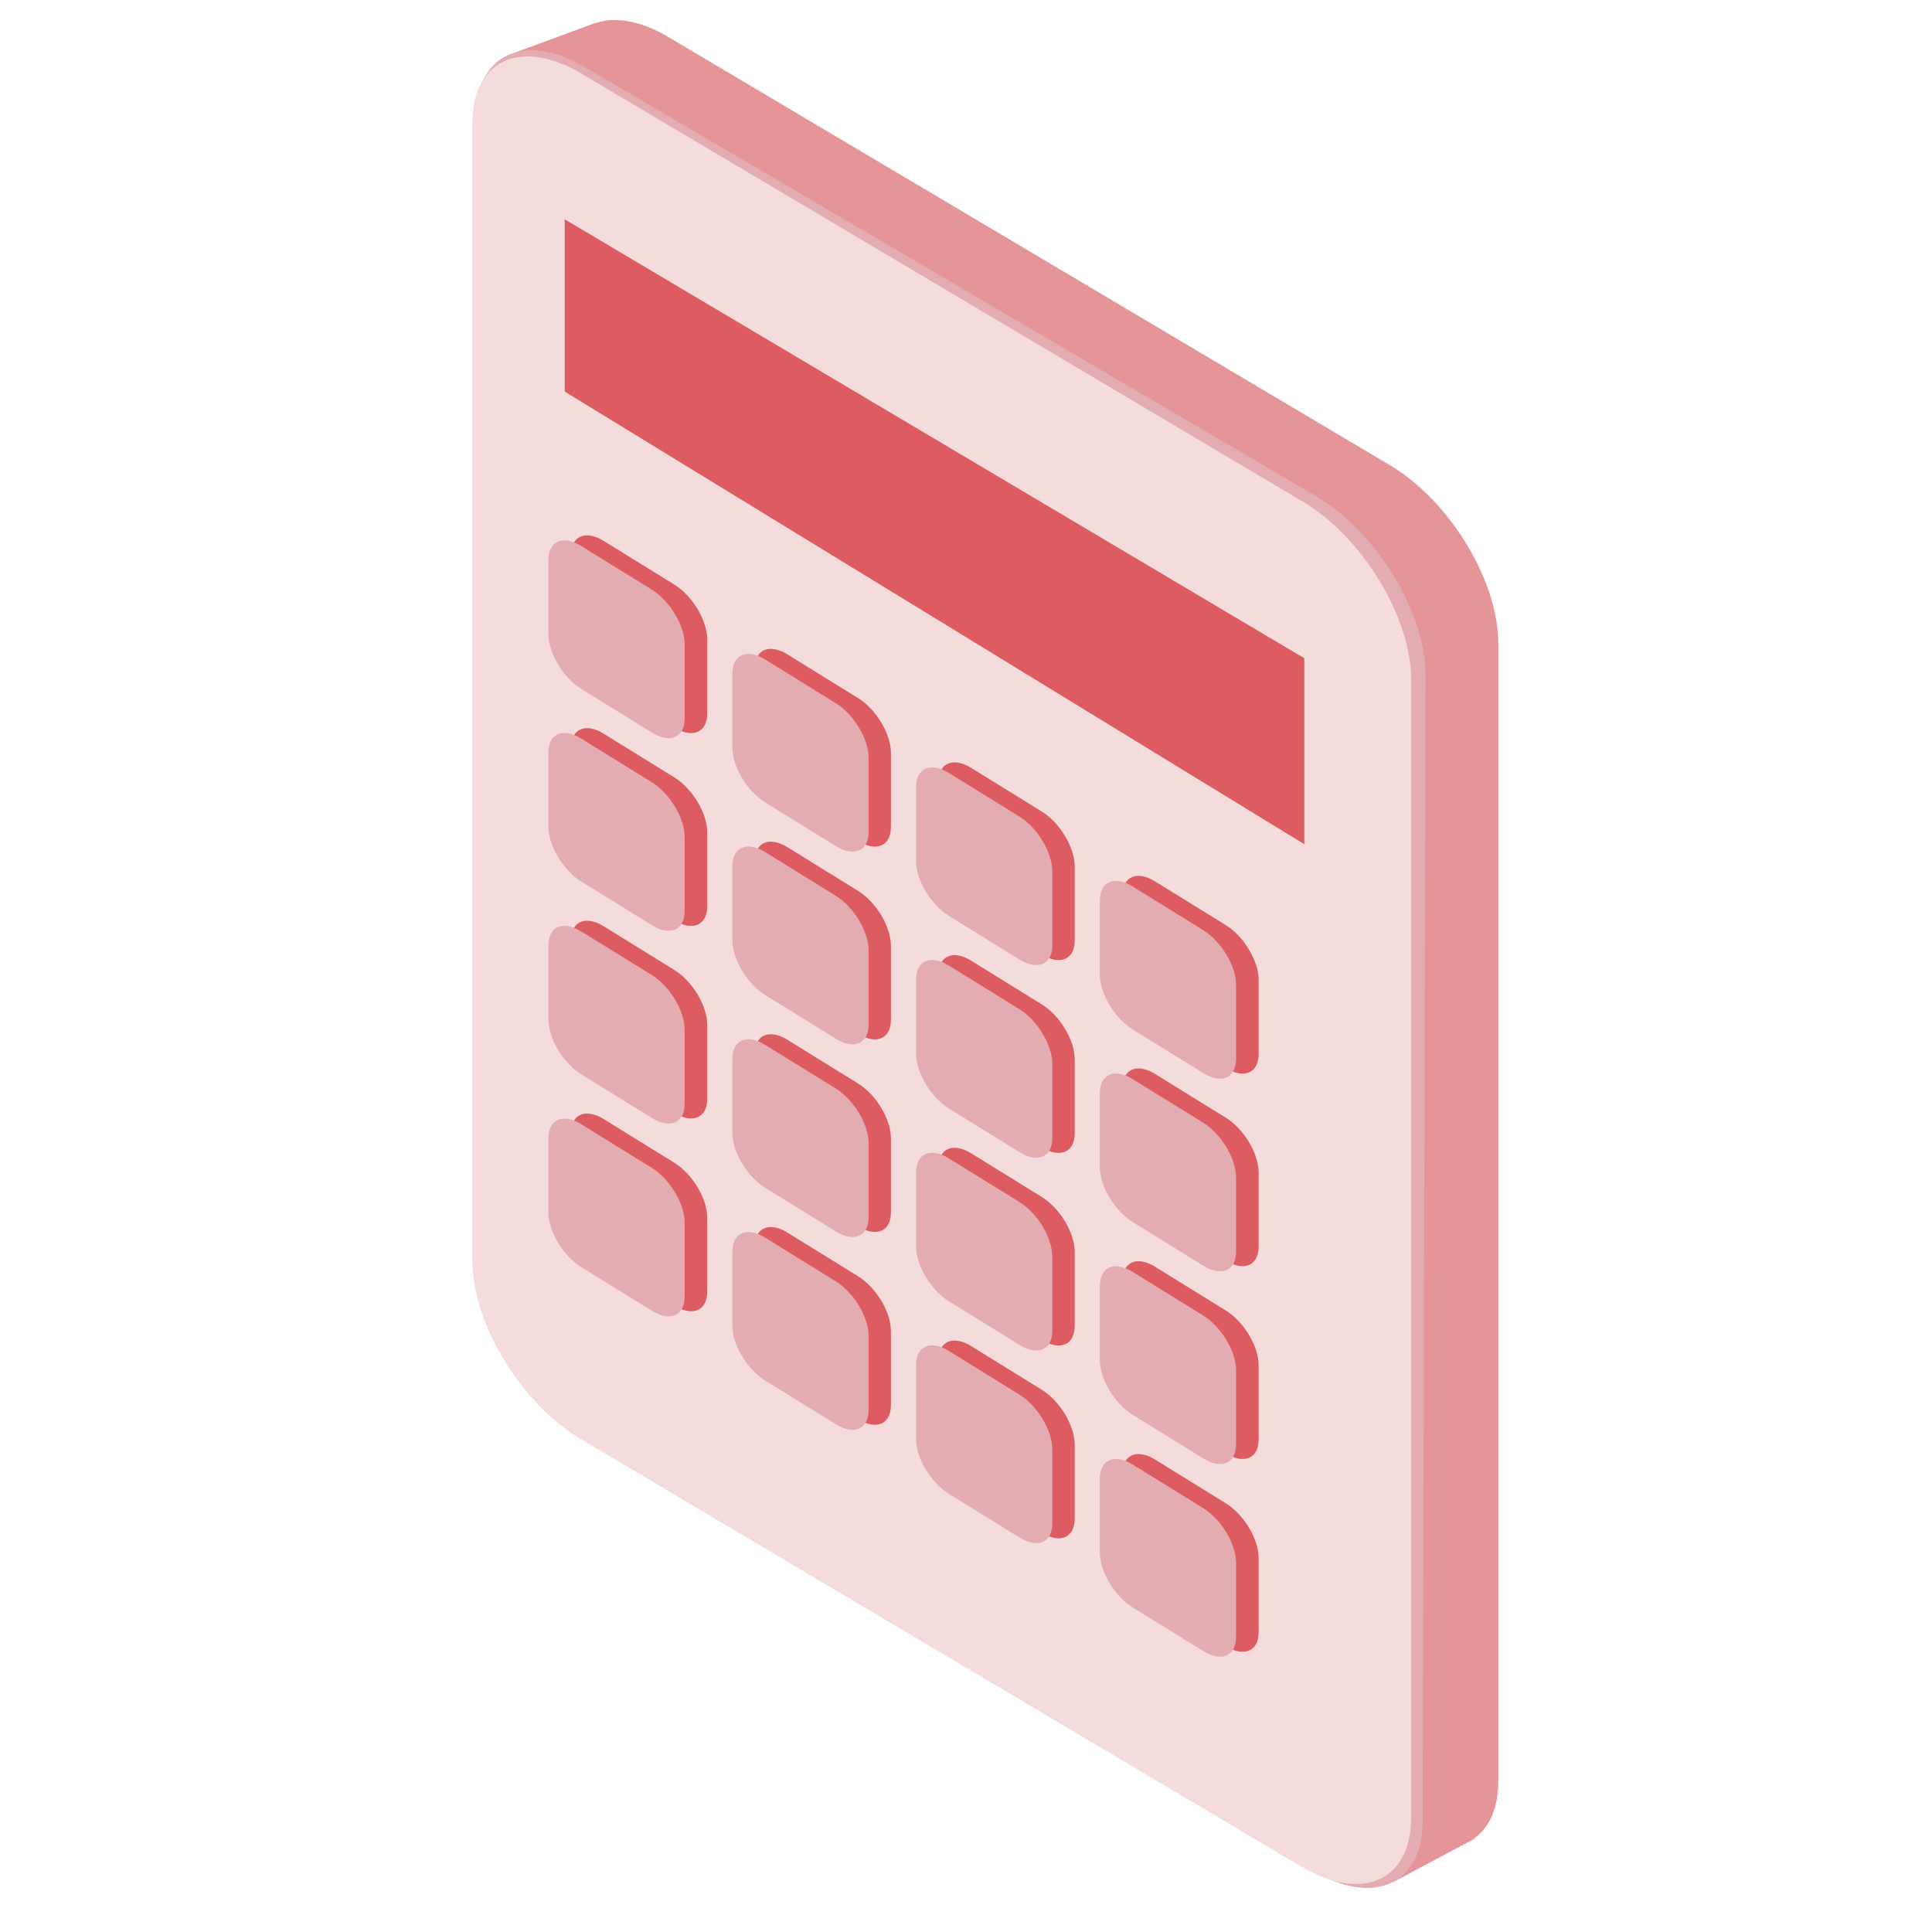
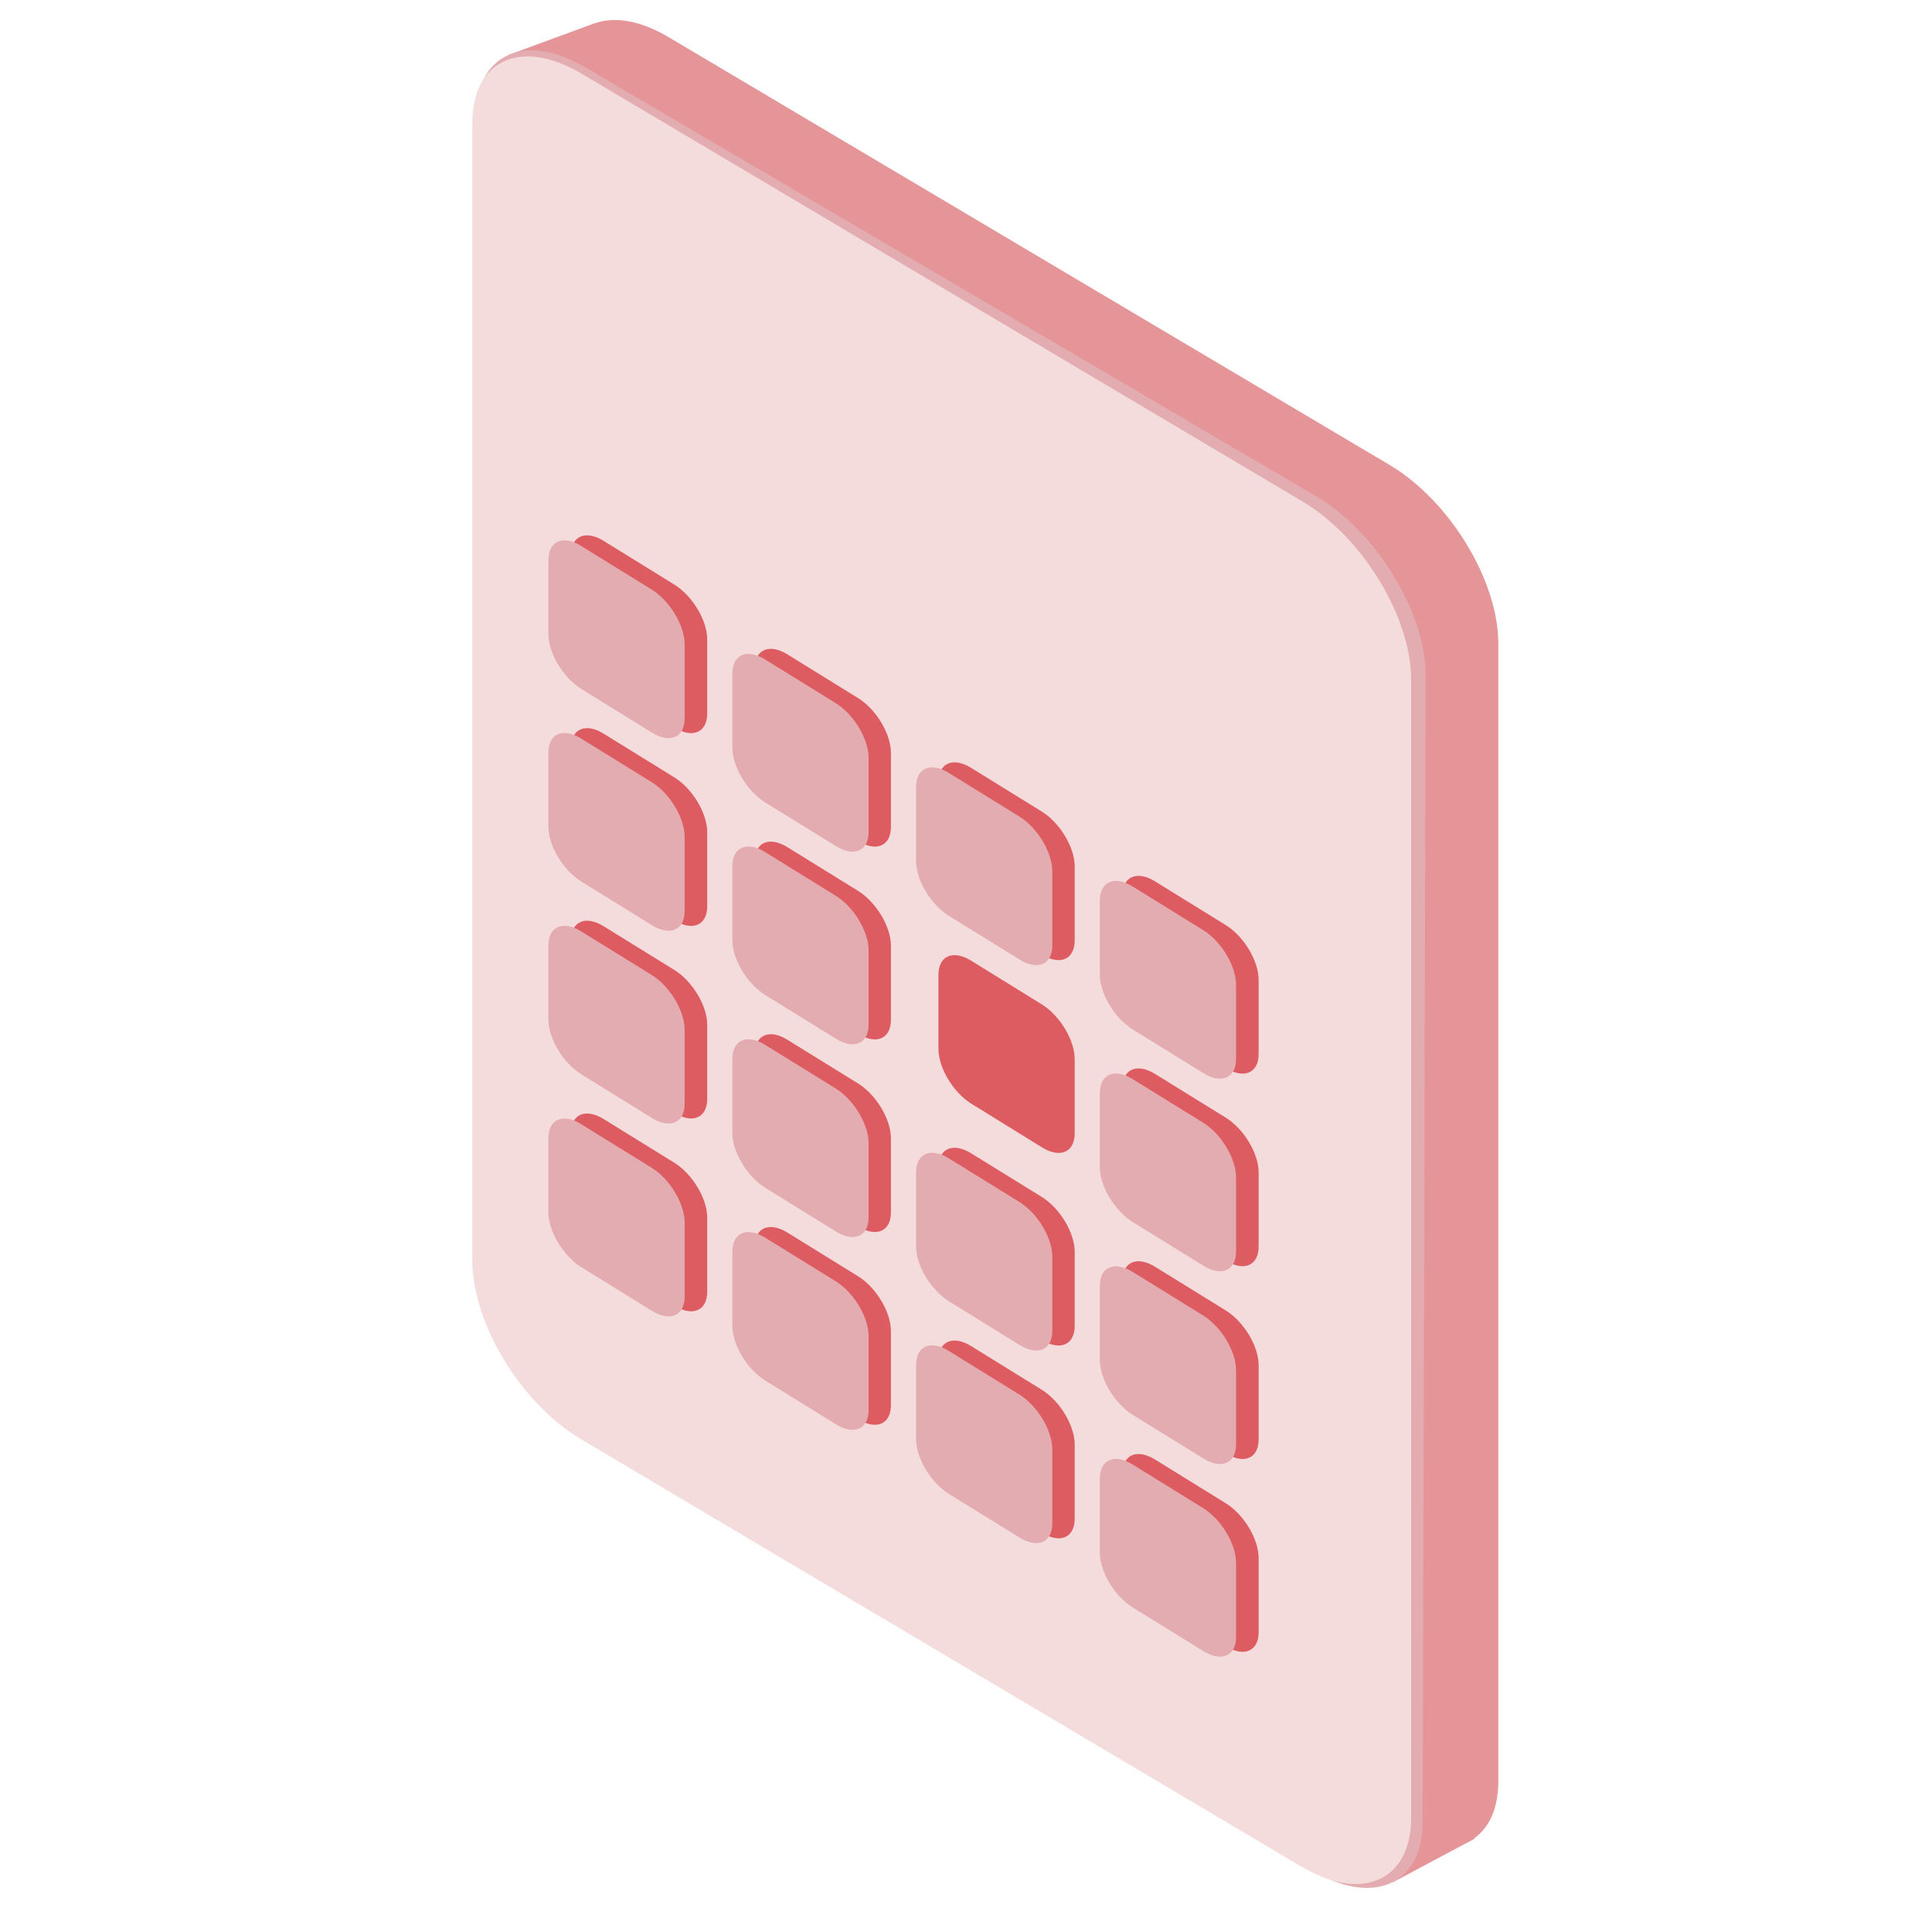
<svg xmlns="http://www.w3.org/2000/svg" width="96" height="96" viewBox="0 0 96 96" fill="none">
  <g clip-path="url(#clip0_3166_18805)">
    <path d="M69.041 90.969L33.211 69.709C30.221 67.939 27.801 63.959 27.801 60.829V4.299C27.801 1.169 30.221 0.069 33.211 1.839L69.041 23.099C72.031 24.869 74.451 28.849 74.451 31.979V88.499C74.451 91.629 72.031 92.729 69.041 90.959V90.969Z" fill="#E59598" />
    <path d="M69.21 93.53L73.26 91.37L73.14 89.58L69.8 89.35L68.26 90.24L69.21 93.53Z" fill="#E59598" />
    <path d="M29.53 1.16L25.24 2.74L31.97 6.61L34.01 4.58L29.53 1.16Z" fill="#E59598" />
    <path d="M65.211 92.939L29.131 71.459C26.141 69.679 23.711 65.699 23.701 62.569L23.631 5.859C23.631 2.699 26.061 1.569 29.071 3.339L65.351 24.629C68.391 26.409 70.851 30.429 70.841 33.599L70.691 90.519C70.691 93.659 68.221 94.739 65.201 92.939H65.211Z" fill="#E3ACB1" />
    <path d="M64.711 92.78L28.881 71.52C25.891 69.75 23.471 65.77 23.471 62.64V6.11C23.471 2.98 25.891 1.88 28.881 3.65L64.711 24.91C67.701 26.68 70.121 30.66 70.121 33.79V90.31C70.121 93.44 67.701 94.54 64.711 92.77V92.78Z" fill="#F4DBDC" />
-     <path d="M64.811 41.948L28.061 19.458V10.898L64.811 32.708V41.948Z" fill="#DD5C62" />
    <path d="M33.511 36.15L30.001 33.98C29.101 33.42 28.371 32.2 28.371 31.26V27.58C28.371 26.63 29.101 26.32 30.001 26.88L33.511 29.05C34.411 29.61 35.141 30.83 35.141 31.77V35.45C35.141 36.4 34.411 36.71 33.511 36.15Z" fill="#DD5C62" />
-     <path d="M42.64 41.789L39.13 39.619C38.23 39.059 37.5 37.839 37.5 36.899V33.219C37.5 32.269 38.23 31.959 39.13 32.519L42.64 34.689C43.54 35.249 44.27 36.469 44.27 37.409V41.089C44.27 42.039 43.54 42.349 42.64 41.789Z" fill="#DD5C62" />
+     <path d="M42.64 41.789C38.23 39.059 37.5 37.839 37.5 36.899V33.219C37.5 32.269 38.23 31.959 39.13 32.519L42.64 34.689C43.54 35.249 44.27 36.469 44.27 37.409V41.089C44.27 42.039 43.54 42.349 42.64 41.789Z" fill="#DD5C62" />
    <path d="M51.771 47.429L48.261 45.259C47.361 44.699 46.631 43.479 46.631 42.539V38.859C46.631 37.909 47.361 37.599 48.261 38.159L51.771 40.329C52.671 40.889 53.401 42.109 53.401 43.049V46.729C53.401 47.679 52.671 47.989 51.771 47.429Z" fill="#DD5C62" />
    <path d="M60.911 53.07L57.401 50.9C56.502 50.34 55.772 49.12 55.772 48.18V44.5C55.772 43.55 56.502 43.24 57.401 43.8L60.911 45.97C61.812 46.53 62.541 47.75 62.541 48.69V52.37C62.541 53.32 61.812 53.63 60.911 53.07Z" fill="#DD5C62" />
    <path d="M33.511 45.73L30.001 43.56C29.101 43 28.371 41.78 28.371 40.84V37.16C28.371 36.21 29.101 35.9 30.001 36.46L33.511 38.63C34.411 39.19 35.141 40.41 35.141 41.35V45.03C35.141 45.98 34.411 46.29 33.511 45.73Z" fill="#DD5C62" />
    <path d="M42.64 51.369L39.13 49.199C38.23 48.639 37.5 47.419 37.5 46.479V42.799C37.5 41.849 38.23 41.539 39.13 42.099L42.64 44.269C43.54 44.829 44.27 46.049 44.27 46.989V50.669C44.27 51.619 43.54 51.929 42.64 51.369Z" fill="#DD5C62" />
    <path d="M51.771 57.01L48.261 54.84C47.361 54.279 46.631 53.059 46.631 52.12V48.44C46.631 47.489 47.361 47.179 48.261 47.739L51.771 49.91C52.671 50.469 53.401 51.69 53.401 52.63V56.309C53.401 57.26 52.671 57.569 51.771 57.01Z" fill="#DD5C62" />
    <path d="M60.911 62.638L57.401 60.468C56.502 59.908 55.772 58.688 55.772 57.748V54.068C55.772 53.118 56.502 52.808 57.401 53.368L60.911 55.538C61.812 56.098 62.541 57.318 62.541 58.258V61.938C62.541 62.888 61.812 63.198 60.911 62.638Z" fill="#DD5C62" />
    <path d="M33.511 55.298L30.001 53.129C29.101 52.569 28.371 51.349 28.371 50.408V46.728C28.371 45.779 29.101 45.468 30.001 46.029L33.511 48.199C34.411 48.758 35.141 49.978 35.141 50.919V54.599C35.141 55.548 34.411 55.858 33.511 55.298Z" fill="#DD5C62" />
    <path d="M42.64 60.939L39.13 58.769C38.23 58.209 37.5 56.989 37.5 56.049V52.369C37.5 51.419 38.23 51.109 39.13 51.669L42.64 53.839C43.54 54.399 44.27 55.619 44.27 56.559V60.239C44.27 61.189 43.54 61.499 42.64 60.939Z" fill="#DD5C62" />
    <path d="M51.771 66.58L48.261 64.41C47.361 63.85 46.631 62.63 46.631 61.69V58.01C46.631 57.06 47.361 56.75 48.261 57.31L51.771 59.48C52.671 60.04 53.401 61.26 53.401 62.2V65.88C53.401 66.83 52.671 67.14 51.771 66.58Z" fill="#DD5C62" />
    <path d="M60.911 72.219L57.401 70.049C56.502 69.489 55.772 68.269 55.772 67.329V63.648C55.772 62.699 56.502 62.389 57.401 62.949L60.911 65.118C61.812 65.678 62.541 66.898 62.541 67.838V71.519C62.541 72.469 61.812 72.778 60.911 72.219Z" fill="#DD5C62" />
    <path d="M33.511 64.879L30.001 62.709C29.101 62.149 28.371 60.929 28.371 59.989V56.309C28.371 55.359 29.101 55.049 30.001 55.609L33.511 57.779C34.411 58.339 35.141 59.559 35.141 60.499V64.179C35.141 65.129 34.411 65.439 33.511 64.879Z" fill="#DD5C62" />
    <path d="M42.64 70.519L39.13 68.349C38.23 67.789 37.5 66.569 37.5 65.629V61.949C37.5 60.999 38.23 60.689 39.13 61.249L42.64 63.419C43.54 63.979 44.27 65.199 44.27 66.139V69.819C44.27 70.769 43.54 71.079 42.64 70.519Z" fill="#DD5C62" />
    <path d="M51.771 76.16L48.261 73.99C47.361 73.43 46.631 72.21 46.631 71.27V67.59C46.631 66.64 47.361 66.33 48.261 66.89L51.771 69.06C52.671 69.62 53.401 70.84 53.401 71.78V75.46C53.401 76.41 52.671 76.72 51.771 76.16Z" fill="#DD5C62" />
    <path d="M60.911 81.799L57.401 79.629C56.502 79.069 55.772 77.849 55.772 76.909V73.229C55.772 72.279 56.502 71.969 57.401 72.528L60.911 74.698C61.812 75.258 62.541 76.478 62.541 77.418V81.099C62.541 82.049 61.812 82.359 60.911 81.799Z" fill="#DD5C62" />
    <path d="M32.39 36.4L28.88 34.23C27.98 33.67 27.25 32.45 27.25 31.51V27.83C27.25 26.88 27.98 26.57 28.88 27.13L32.39 29.3C33.29 29.86 34.02 31.08 34.02 32.02V35.7C34.02 36.65 33.29 36.96 32.39 36.4Z" fill="#E3ACB1" />
    <path d="M41.531 42.041L38.021 39.871C37.121 39.311 36.391 38.091 36.391 37.151V33.471C36.391 32.521 37.121 32.211 38.021 32.771L41.531 34.941C42.431 35.501 43.161 36.721 43.161 37.661V41.341C43.161 42.291 42.431 42.601 41.531 42.041Z" fill="#E3ACB1" />
    <path d="M50.66 47.679L47.15 45.509C46.249 44.949 45.52 43.729 45.52 42.789V39.109C45.52 38.159 46.249 37.849 47.15 38.409L50.66 40.579C51.559 41.139 52.289 42.359 52.289 43.299V46.979C52.289 47.929 51.559 48.239 50.66 47.679Z" fill="#E3ACB1" />
    <path d="M59.79 53.32L56.28 51.15C55.38 50.59 54.65 49.37 54.65 48.43V44.75C54.65 43.8 55.38 43.49 56.28 44.05L59.79 46.22C60.69 46.78 61.42 48 61.42 48.94V52.62C61.42 53.57 60.69 53.88 59.79 53.32Z" fill="#E3ACB1" />
    <path d="M32.39 45.97L28.88 43.8C27.98 43.24 27.25 42.02 27.25 41.08V37.4C27.25 36.45 27.98 36.14 28.88 36.7L32.39 38.87C33.29 39.43 34.02 40.65 34.02 41.59V45.27C34.02 46.22 33.29 46.53 32.39 45.97Z" fill="#E3ACB1" />
    <path d="M41.531 51.611L38.021 49.441C37.121 48.881 36.391 47.661 36.391 46.721V43.041C36.391 42.091 37.121 41.781 38.021 42.341L41.531 44.511C42.431 45.071 43.161 46.291 43.161 47.231V50.911C43.161 51.861 42.431 52.171 41.531 51.611Z" fill="#E3ACB1" />
-     <path d="M50.66 57.25L47.15 55.08C46.249 54.52 45.52 53.3 45.52 52.36V48.68C45.52 47.73 46.249 47.42 47.15 47.98L50.66 50.15C51.559 50.71 52.289 51.93 52.289 52.87V56.55C52.289 57.5 51.559 57.81 50.66 57.25Z" fill="#E3ACB1" />
    <path d="M59.79 62.89L56.28 60.72C55.38 60.16 54.65 58.94 54.65 58V54.32C54.65 53.37 55.38 53.06 56.28 53.62L59.79 55.79C60.69 56.35 61.42 57.57 61.42 58.51V62.19C61.42 63.14 60.69 63.45 59.79 62.89Z" fill="#E3ACB1" />
    <path d="M32.39 55.55L28.88 53.38C27.98 52.821 27.25 51.6 27.25 50.66V46.98C27.25 46.031 27.98 45.721 28.88 46.281L32.39 48.45C33.29 49.011 34.02 50.23 34.02 51.17V54.85C34.02 55.8 33.29 56.111 32.39 55.55Z" fill="#E3ACB1" />
    <path d="M41.531 61.189L38.021 59.019C37.121 58.459 36.391 57.239 36.391 56.299V52.619C36.391 51.669 37.121 51.359 38.021 51.919L41.531 54.089C42.431 54.649 43.161 55.869 43.161 56.809V60.489C43.161 61.439 42.431 61.749 41.531 61.189Z" fill="#E3ACB1" />
    <path d="M50.66 66.83L47.15 64.66C46.249 64.1 45.52 62.88 45.52 61.94V58.26C45.52 57.31 46.249 57 47.15 57.56L50.66 59.73C51.559 60.29 52.289 61.51 52.289 62.45V66.13C52.289 67.08 51.559 67.39 50.66 66.83Z" fill="#E3ACB1" />
    <path d="M59.79 72.47L56.28 70.3C55.38 69.74 54.65 68.52 54.65 67.58V63.9C54.65 62.95 55.38 62.64 56.28 63.2L59.79 65.37C60.69 65.93 61.42 67.15 61.42 68.09V71.77C61.42 72.72 60.69 73.03 59.79 72.47Z" fill="#E3ACB1" />
    <path d="M32.39 65.131L28.88 62.961C27.98 62.401 27.25 61.181 27.25 60.241V56.561C27.25 55.611 27.98 55.301 28.88 55.861L32.39 58.031C33.29 58.591 34.02 59.811 34.02 60.751V64.431C34.02 65.381 33.29 65.691 32.39 65.131Z" fill="#E3ACB1" />
    <path d="M41.531 70.769L38.021 68.599C37.121 68.039 36.391 66.819 36.391 65.879V62.199C36.391 61.249 37.121 60.939 38.021 61.499L41.531 63.669C42.431 64.229 43.161 65.449 43.161 66.389V70.069C43.161 71.019 42.431 71.329 41.531 70.769Z" fill="#E3ACB1" />
    <path d="M50.66 76.4L47.15 74.23C46.249 73.67 45.52 72.45 45.52 71.51V67.83C45.52 66.88 46.249 66.57 47.15 67.13L50.66 69.3C51.559 69.86 52.289 71.08 52.289 72.02V75.7C52.289 76.65 51.559 76.96 50.66 76.4Z" fill="#E3ACB1" />
    <path d="M59.79 82.041L56.28 79.871C55.38 79.311 54.65 78.091 54.65 77.151V73.471C54.65 72.521 55.38 72.211 56.28 72.771L59.79 74.941C60.69 75.501 61.42 76.721 61.42 77.661V81.341C61.42 82.291 60.69 82.601 59.79 82.041Z" fill="#E3ACB1" />
  </g>
  <defs>
    <clipPath id="clip0_3166_18805">
      <rect width="96" height="96" fill="white" />
    </clipPath>
  </defs>
</svg>